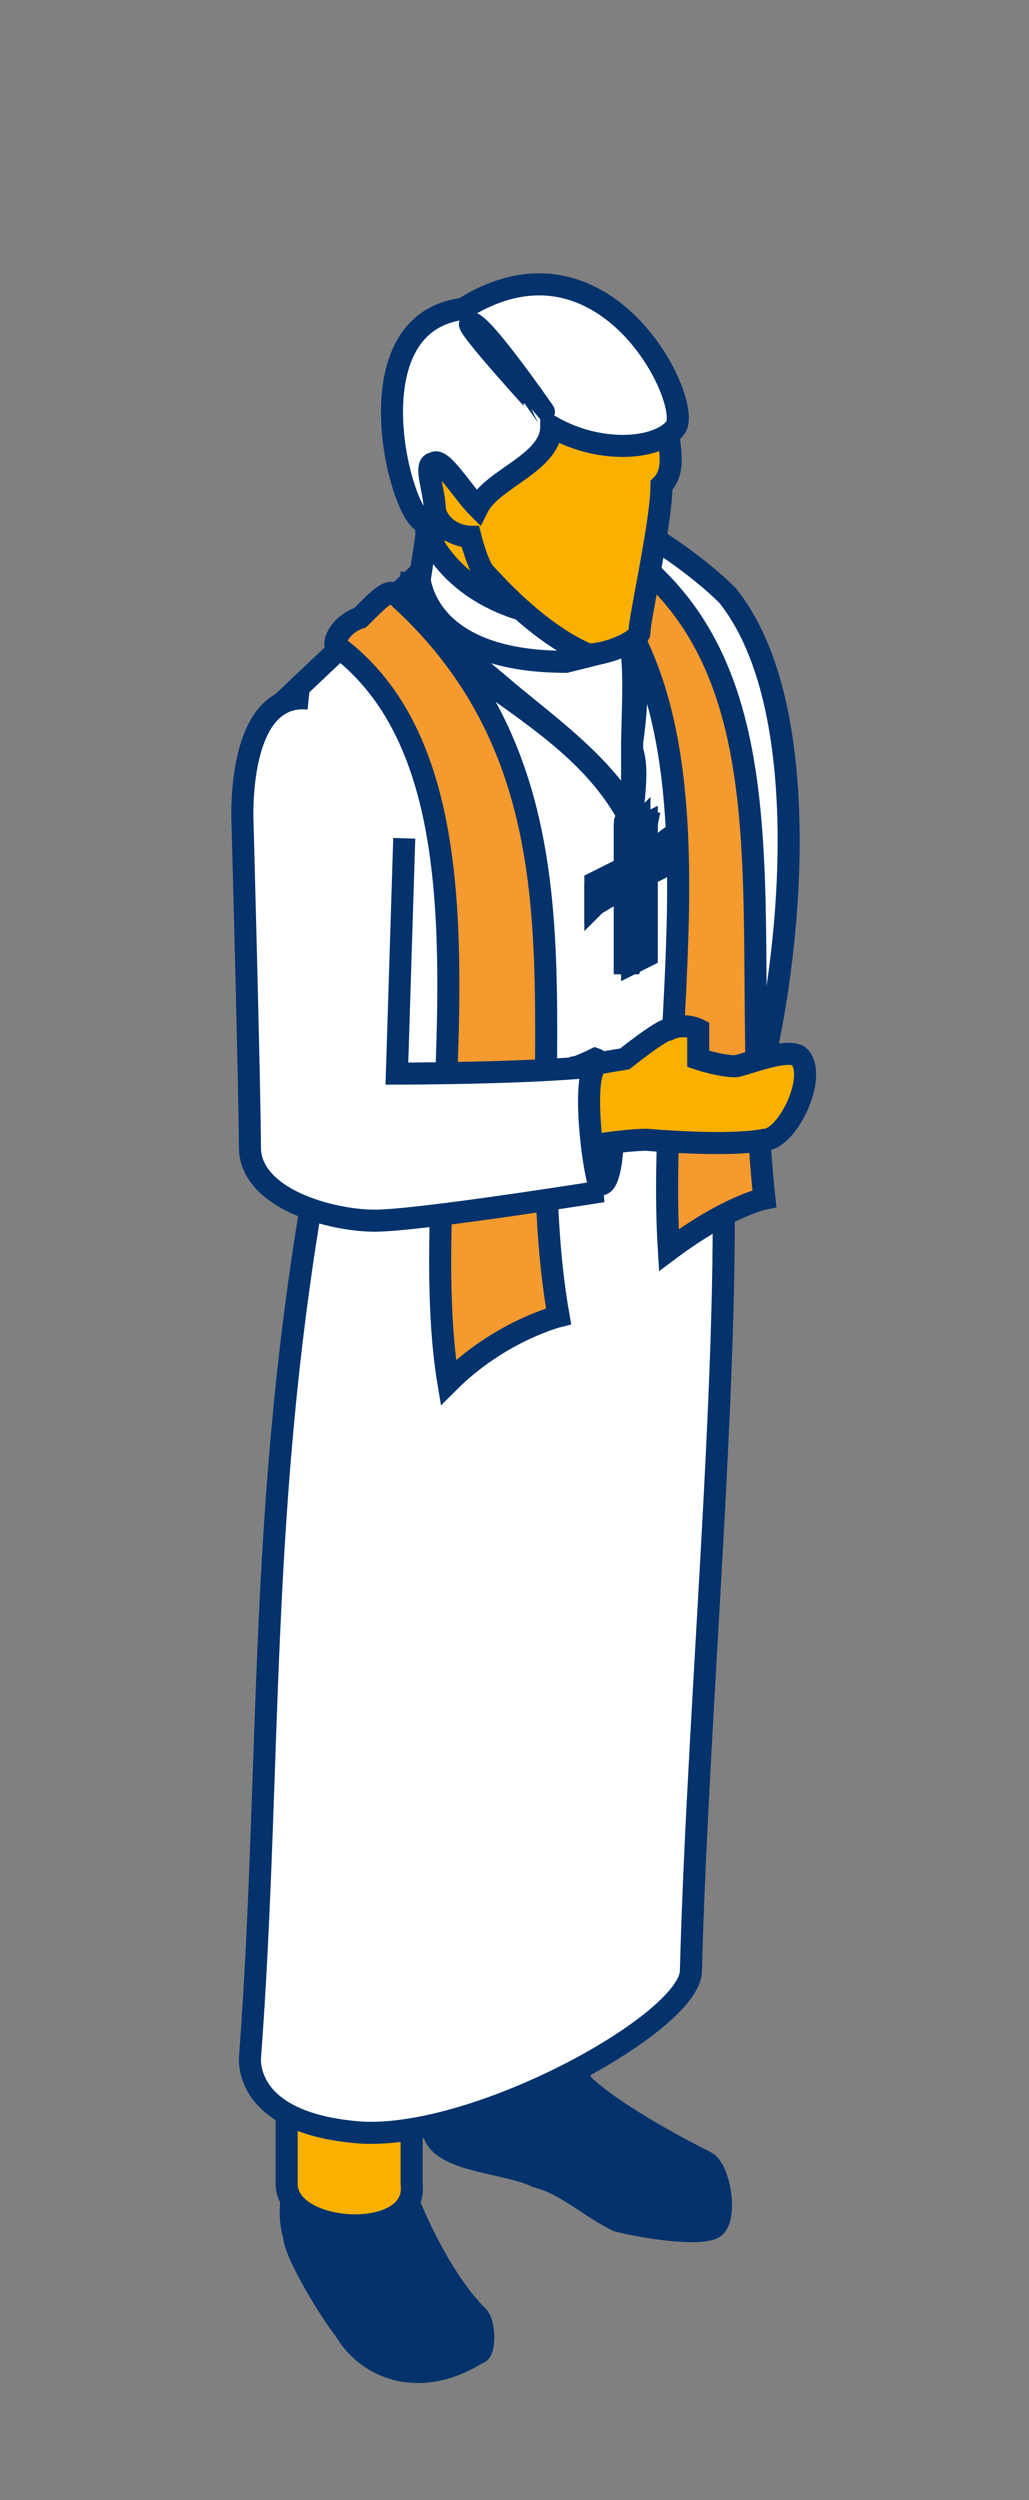
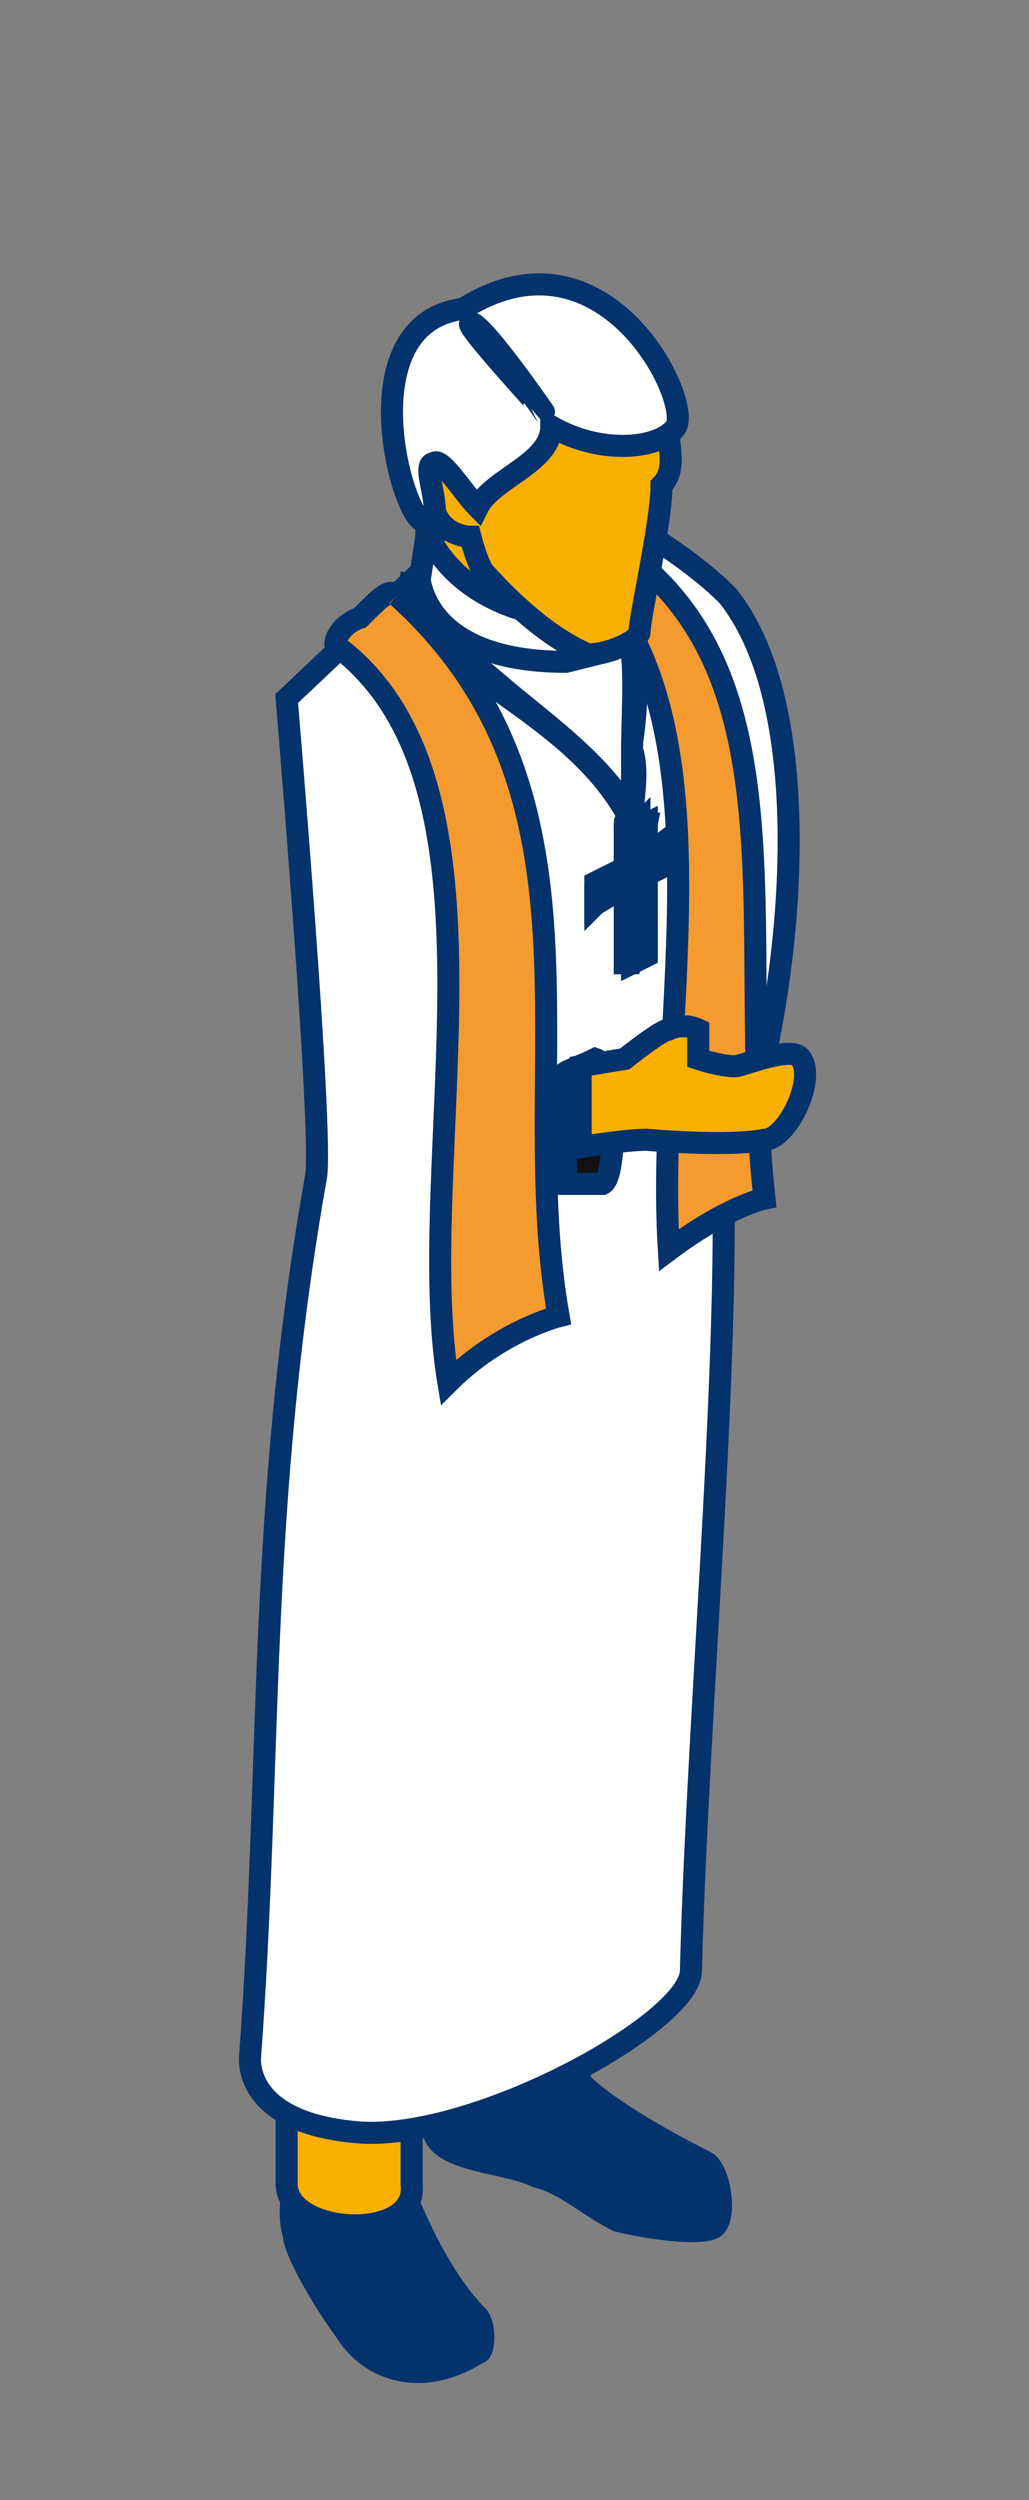
<svg xmlns="http://www.w3.org/2000/svg" version="1.1" id="Calque_1" x="0px" y="0px" viewBox="0 0 14 34" style="enable-background:new 0 0 14 34;" xml:space="preserve">
  <rect x="0" y="0" width="14" height="34" fill="#808080" stroke="none" />
  <style type="text/css">
	.st0{fill:#FFFFFF;stroke:#03326C;stroke-width:0.3;stroke-miterlimit:10;}
	.st1{fill:#03326C;stroke:#03326C;stroke-width:0.3;stroke-miterlimit:10;}
	.st2{fill:#F9B000;stroke:#03326C;stroke-width:0.3;stroke-miterlimit:10;}
	.st3{fill:#121214;stroke:#03326C;stroke-width:0.3;stroke-miterlimit:10;}
	.st4{fill:#F49A2E;stroke:#03326C;stroke-width:0.3;stroke-miterlimit:10;}
</style>
  <g>
    <path class="st0" d="M8.7,7.2c0,0,0.7,0.4,1.2,0.9c1.6,2,0.5,7.4-0.1,7.9c-0.4,0.4,0.2-1.6,0.2-1.6s-0.2-1.3-0.4-1.9   c-0.2-0.2-0.9-2-0.9-2L8.3,8L8.7,7.2z" />
    <path class="st1" d="M7.8,28.2c0.2,0.3,1,0.8,1.8,1.2c0.2,0.1,0.3,0.8,0.1,0.9c-0.2,0.1-0.9,0-1.3-0.1C8,30,7.7,29.7,7.3,29.6   C6.9,29.4,6,29.4,5.9,29c-0.1-0.3-0.1-1-0.1-1S7.6,28.1,7.8,28.2z" />
    <path class="st1" d="M5.5,29.8c0,0,0.4,1.1,1,1.7c0.1,0.1,0.1,0.5,0,0.5c-0.8,0.5-1.5,0.2-1.8-0.3c-0.3-0.4-0.7-1.1-0.7-1.3   c-0.1-0.3,0-0.7,0-0.7H5.5z" />
    <path class="st2" d="M3.9,28.4c0,0,0,0.7,0,1.3c0,0.7,1.8,0.8,1.7,0c0-0.7,0-1.3,0-1.3H3.9z" />
    <path class="st2" d="M5.8,26.9c0,0,0,0.7,0,1.3c0,0.7,2.1,0.8,2.1-0.1c0-0.7,0-1.2,0-1.2H5.8z" />
    <path class="st2" d="M5.9,7.1c0,0.1,0,0.1,0,0.1l0,0.6L7,8.8l1.1-0.1L8,7L5.8,6.9C5.8,6.9,5.9,7.1,5.9,7.1z" />
    <path class="st0" d="M5.8,7.3l0-0.1c0,0,0.3,1,1.8,1.2c0.1,0,0.6-0.1,0.6-0.1l0,0.6L7.6,9.6l-2-1L5.8,7.3z" />
    <path class="st0" d="M9.8,15c0-0.5-0.1-3.6-0.1-4.9c0-1.4-1.2-2.3-1.2-2.3L8.1,8.5v0.4L7.7,9c-2,0-2-1.2-2-1.2L3.9,9.5   c0,0,0.5,5.9,0.4,6.5C3.5,20.5,3.7,24,3.4,28c0,0.3,0.2,0.9,1.5,1c1.6,0.1,4.5-1.5,4.5-2.2C9.5,23,10,17.9,9.8,15z" />
    <g>
      <polygon class="st0" points="9.1,11.4 8.7,11.7 8.8,11.2 8.7,11.2 8.5,11.3 8.5,11.8 8.1,12 8.1,12.3 8.1,12.3 8.3,12.1 8.5,12     8.5,13.1 8.6,13.1 8.7,12.9 8.7,11.9 9.1,11.6 9.2,11.4   " />
      <polygon class="st1" points="9.2,11.4 8.8,11.7 8.8,11.2 8.6,11.3 8.6,11.8 8.1,12.1 8.1,12.3 8.6,12 8.6,13.1 8.8,13 8.8,11.9     9.2,11.7   " />
      <path class="st1" d="M8.6,11.2C8.6,11.2,8.6,11.2,8.6,11.2c-0.4-0.8-1.1-1.3-1.8-1.8C6.1,8.9,5.5,8.4,5.6,7.8c0,0,0,0,0,0    c0,0,0,0,0,0C5.5,8.3,6.2,8.8,6.9,9.4c0.6,0.5,1.3,1,1.7,1.7c0-0.3,0-0.6,0-1c0.1-0.7,0.1-1.4-0.2-1.9c0,0,0,0,0,0c0,0,0,0,0,0    c0.3,0.5,0.2,1.3,0.2,2C8.7,10.5,8.6,10.9,8.6,11.2C8.6,11.2,8.6,11.2,8.6,11.2C8.6,11.2,8.6,11.2,8.6,11.2z" />
      <path class="st1" d="M8.7,11.2C8.7,11.2,8.7,11.3,8.7,11.2c-0.1,0.1-0.2,0-0.2,0C8.5,11.1,8.6,11.1,8.7,11.2    C8.7,11.1,8.7,11.1,8.7,11.2z" />
    </g>
    <path class="st3" d="M8.1,14.4c0.3,0.1,0.3,1.6,0.1,1.7c-0.2,0-0.5,0-0.5,0l0-1.5C7.6,14.6,7.9,14.5,8.1,14.4z" />
    <path class="st4" d="M10.4,16.3c0,0-0.5,0.1-1.3,0.7c-0.2-3.2,1-7.5-1.4-9.5c0.2-0.4,0.5-0.2,0.5-0.2C11,9,10,12.6,10.4,16.3z" />
-     <path class="st4" d="M5.4,8.1c3,2.7,1.6,6.4,2.2,9.8c0,0-0.8,0.2-1.5,0.9c-0.5-3,1-8.1-1.5-10c-0.1,0,0-0.3,0.3-0.4   C5.2,8.1,5.3,8,5.4,8.1z" />
+     <path class="st4" d="M5.4,8.1c3,2.7,1.6,6.4,2.2,9.8c0,0-0.8,0.2-1.5,0.9c-0.5-3,1-8.1-1.5-10c-0.1,0,0-0.3,0.3-0.4   C5.2,8.1,5.3,8,5.4,8.1" />
    <path class="st2" d="M9.1,5.9c0,0.2,0.1,0.5-0.1,0.7c0,0.5-0.3,1.8-0.3,2c0,0.1-0.4,0.3-0.7,0.3C7.3,8.6,6.7,7.9,6.6,7.8   C6.5,7.7,6.4,7.3,6.4,7.3s-0.4,0-0.5-0.4c-0.1,0-0.2-0.4-0.2-0.4l0.2-1.1h2.9C8.9,5.3,9.1,5.7,9.1,5.9z" />
    <path class="st0" d="M5.8,7.1c0.3,0-0.1-0.8,0.1-0.8c0.1-0.1,0.4,0.4,0.6,0.6c0.2-0.4,1-0.6,1-1.1C8.2,6.2,9,6.1,9.2,5.8   c0.2-0.4-1-2.8-2.9-1.6C4.7,4.4,5.5,7.2,5.8,7.1z" />
    <path class="st1" d="M6.4,4.4c0.1-0.1,1,1.2,1,1.2S6.3,4.4,6.4,4.4z" />
    <path class="st2" d="M10.9,14.4c-0.1-0.2-0.8,0.1-0.9,0.1c-0.2,0-0.5-0.1-0.5-0.1l0-0.4c0,0-0.2-0.1-0.4,0C9,14,8.5,14.4,8.5,14.4   l-0.6,0.1l0,1.1c0,0,0.6-0.1,0.9-0.1c0,0,1.1,0.1,1.6,0C10.7,15.5,11.1,14.7,10.9,14.4z" />
-     <path class="st0" d="M4.2,9.5c-1-0.1-0.9,1.7-0.9,1.7s0.1,3.7,0.1,4.4c0,0.7,1.1,1,1.7,1c0.6,0,3.1-0.4,3.1-0.4   c-0.1,0-0.3-1.5-0.1-1.7c-0.9,0.1-2.7,0.1-2.7,0.1l0.1-3.2" />
  </g>
</svg>